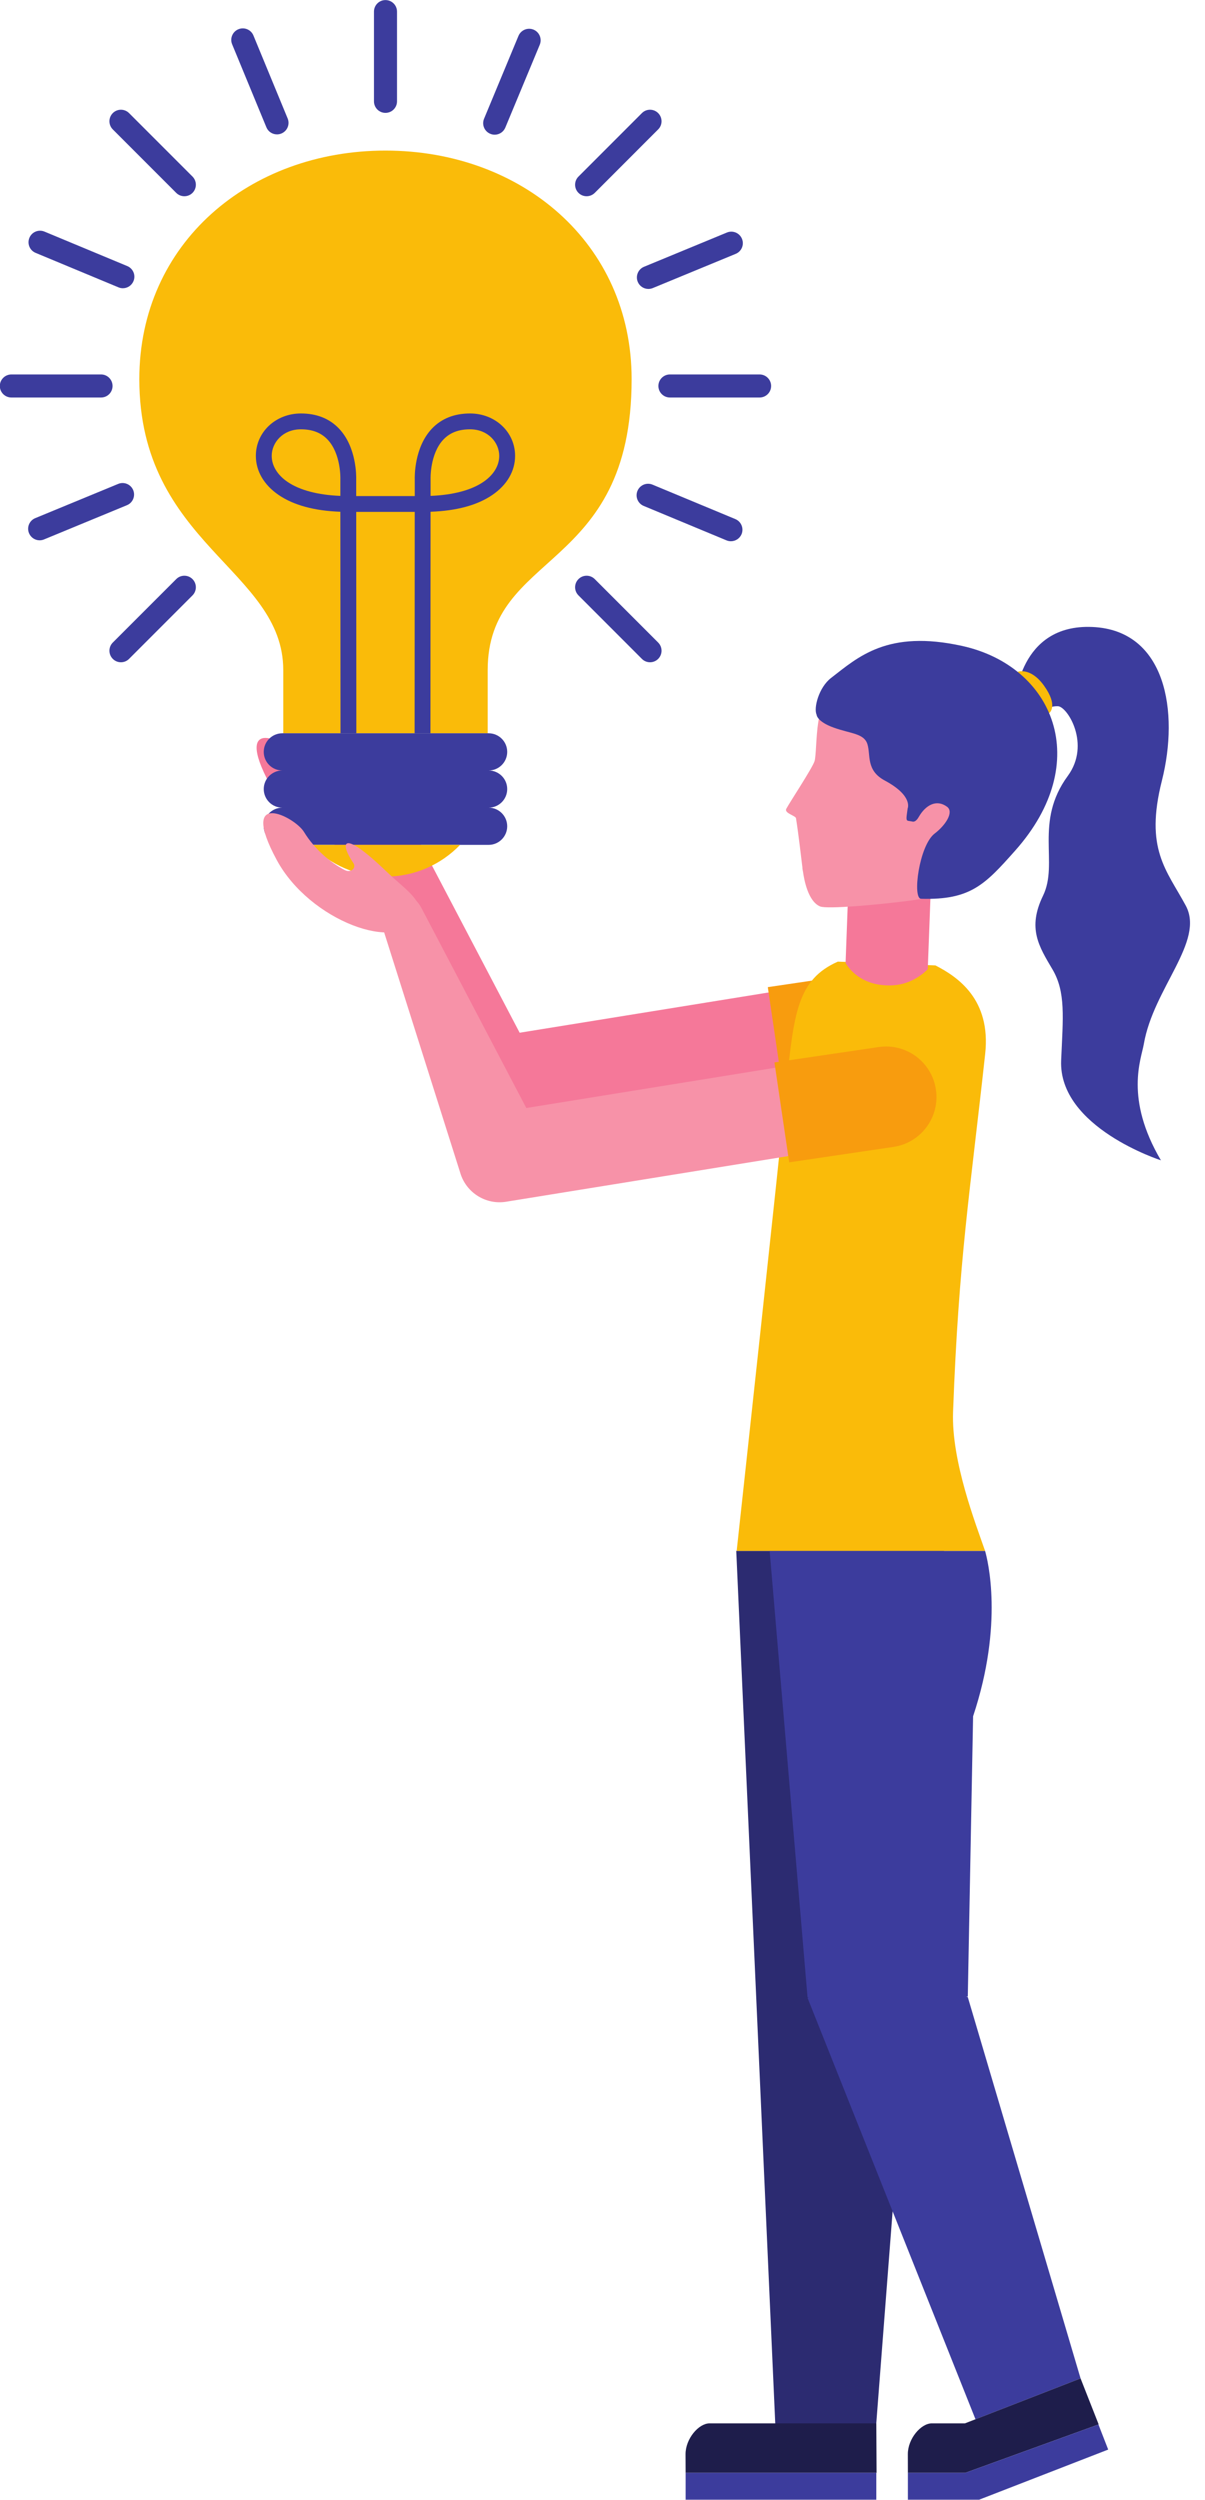
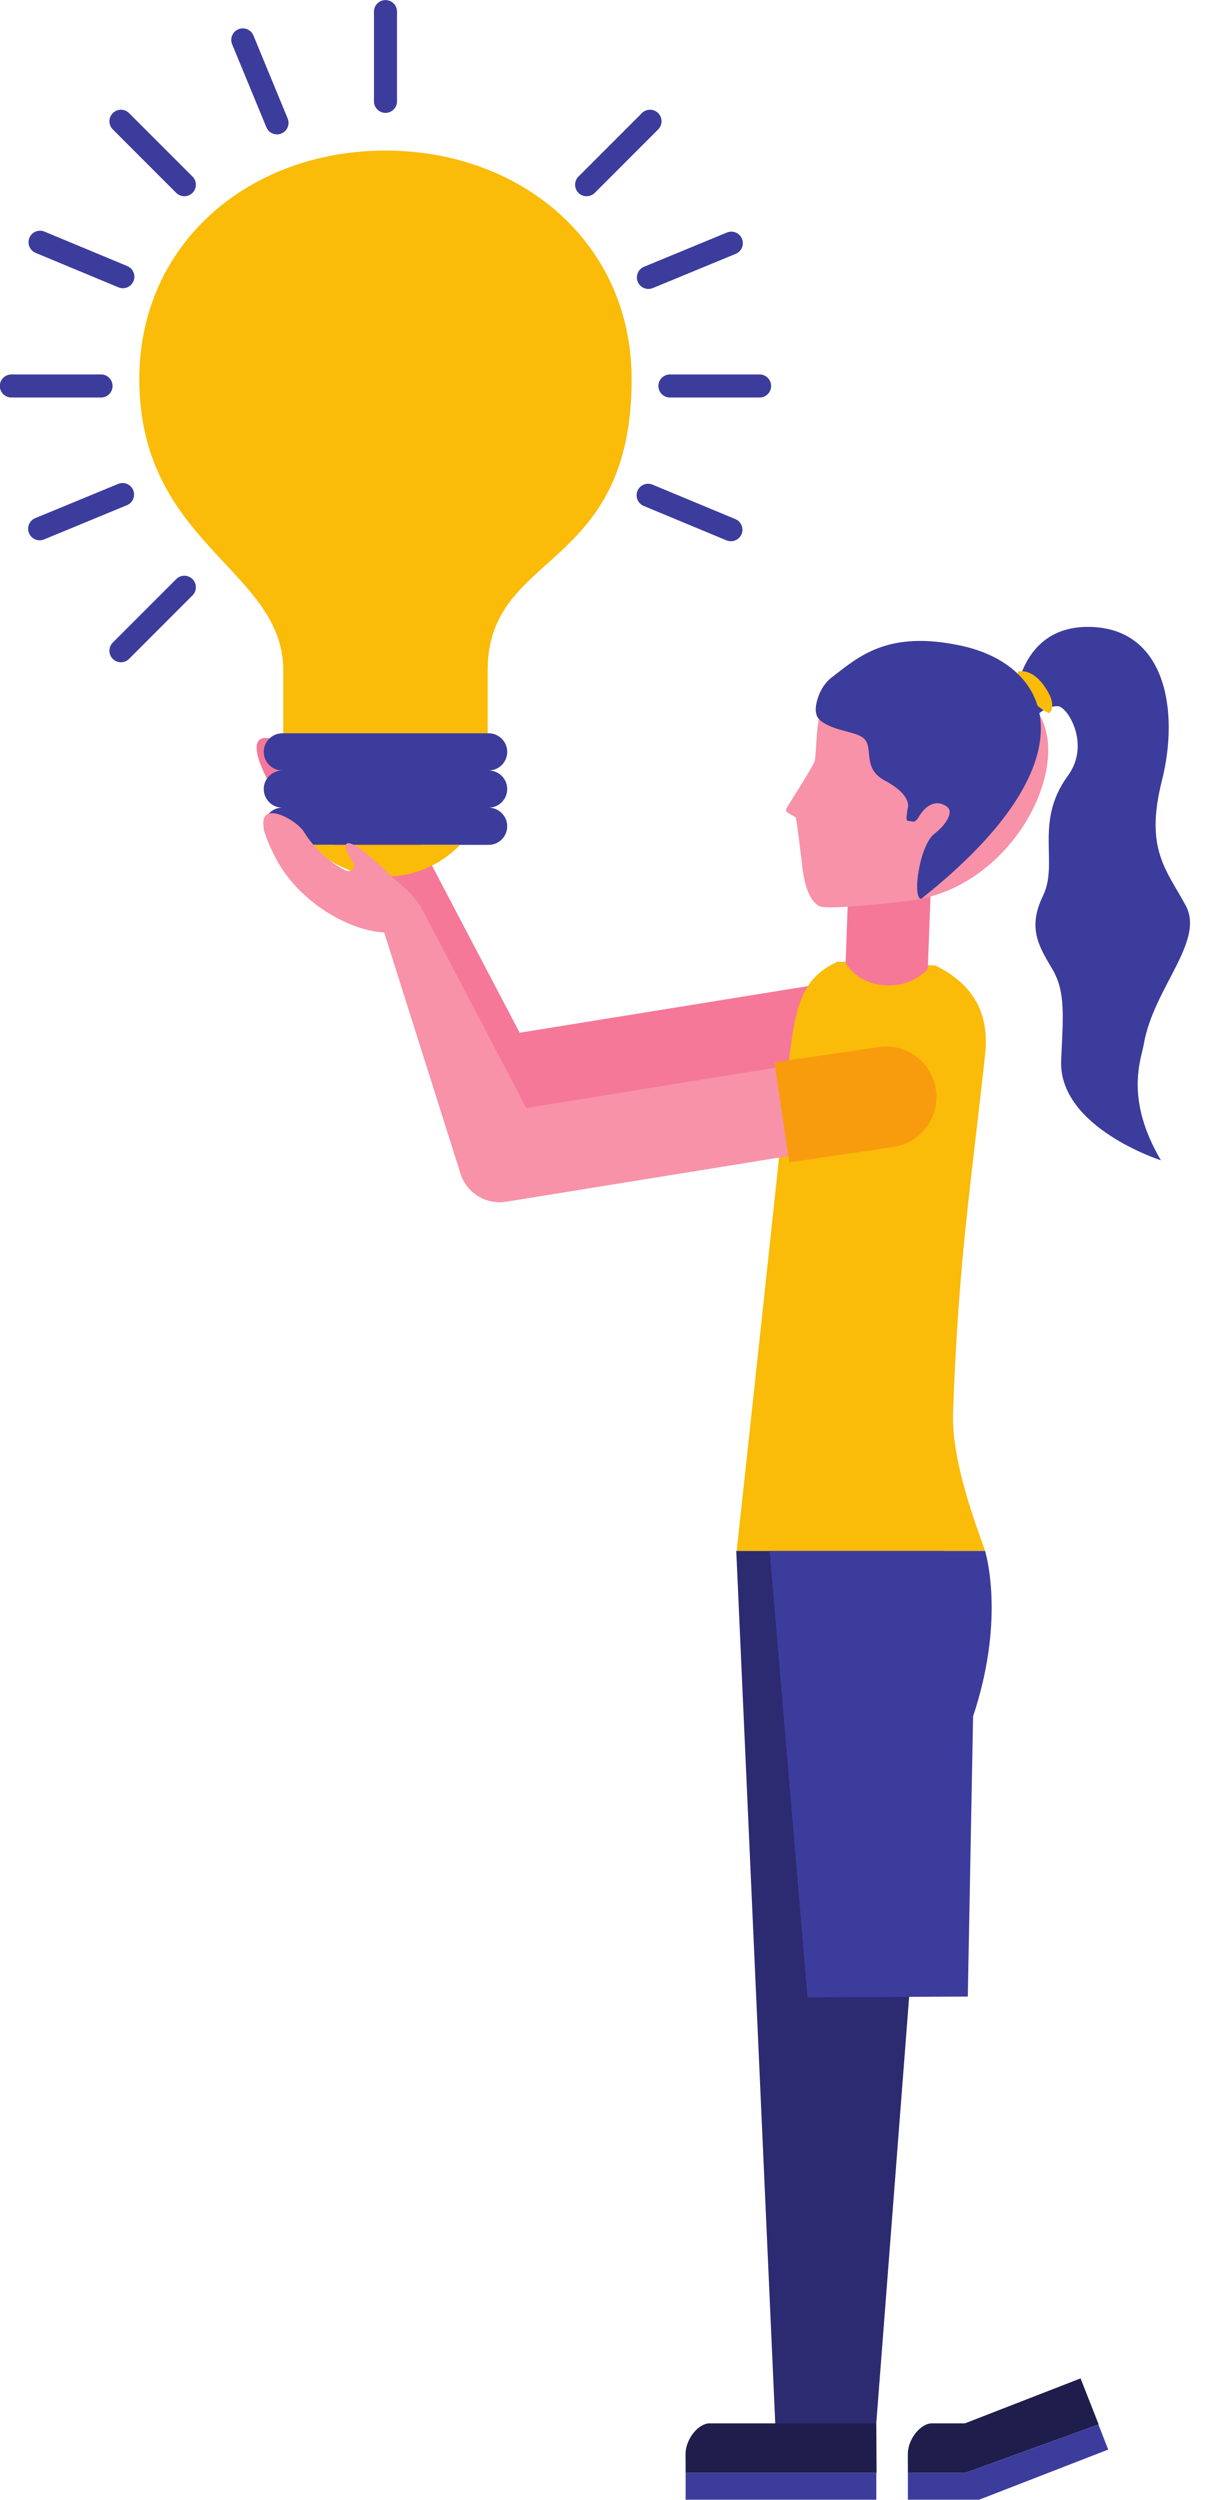
<svg xmlns="http://www.w3.org/2000/svg" height="346.4" preserveAspectRatio="xMidYMid meet" version="1.0" viewBox="93.5 39.4 167.1 346.4" width="167.1" zoomAndPan="magnify">
  <defs>
    <clipPath id="a">
      <path d="M 0 0 L 352 0 L 352 425.199 L 0 425.199 Z M 0 0" />
    </clipPath>
  </defs>
  <g>
    <g clip-path="url(#a)" />
    <g id="change1_1">
      <path d="M 234.285 136.523 C 234.285 136.523 234.746 125.84 244.973 126.281 C 255.211 126.719 257.031 138.051 254.625 147.57 C 252.219 157.09 255.27 159.949 257.934 164.898 C 260.594 169.848 253.449 176.328 252.117 184.074 C 251.758 186.176 249.422 191.594 254.488 200.188 C 254.488 200.188 240.258 195.633 240.652 186.336 C 240.91 180.367 241.309 176.883 239.445 173.723 C 237.578 170.562 235.941 168.039 238.145 163.508 C 240.34 158.977 236.879 153.316 241.574 146.918 C 244.785 142.547 241.531 137.316 240.211 137.262 C 238.465 137.188 237.086 138.707 237.086 138.707 L 234.285 136.523" fill="#3c3c9d" />
    </g>
    <g id="change2_1">
      <path d="M 234.609 132.5 C 234.609 132.5 236.387 131.801 238.262 134.398 C 240.34 137.281 238.984 138.223 238.984 138.223 C 238.984 138.223 235.676 136.992 234.609 132.5" fill="#fabb09" />
    </g>
    <g id="change3_1">
      <path d="M 220.828 179.844 C 220.281 176.469 217.105 174.176 213.73 174.723 L 165.562 182.508 L 151.094 154.941 C 150.27 153.312 148.926 152.457 147.148 153.066 C 145.211 153.727 145.176 156.23 145.84 158.172 L 156.477 191.73 C 157.355 194.301 159.98 195.945 162.758 195.496 L 163.16 195.43 L 215.711 186.938 C 219.078 186.391 221.371 183.215 220.828 179.844" fill="#f57899" />
    </g>
    <g id="change3_2">
      <path d="M 130.953 148.148 C 125.555 138.148 133.438 142.133 134.727 144.246 C 136.18 146.629 138.449 148.566 140.41 149.547 C 141.246 149.965 142.023 149.227 141.574 148.57 C 139.738 145.875 139.73 143.559 146.156 149.73 C 148.902 152.363 151.539 153.848 150.438 156.051 C 147.91 161.125 135.516 156.59 130.953 148.148" fill="#f57899" />
    </g>
    <g id="change4_1">
-       <path d="M 202.016 190.035 L 216.465 187.898 C 220.285 187.336 222.93 183.777 222.363 179.957 C 221.801 176.137 218.242 173.492 214.422 174.059 L 199.973 176.191 L 202.016 190.035" fill="#f89c0e" />
-     </g>
+       </g>
    <g id="change5_1">
      <path d="M 195.598 254.309 L 201.012 375.363 L 215.008 375.297 C 215.008 375.297 224.031 257.977 224.414 254.309 L 195.598 254.309" fill="#2c2b71" />
    </g>
    <g id="change6_1">
      <path d="M 191.898 375.211 C 190.375 375.211 188.559 377.355 188.566 379.492 L 188.578 382.066 L 215.055 382.066 L 215.02 375.211 C 215.02 375.211 201.41 375.211 191.898 375.211" fill="#1e1d4b" />
    </g>
    <g id="change1_2">
      <path d="M 215.02 385.793 L 188.578 385.793 L 188.578 382.066 L 215.02 382.066 L 215.02 385.793" fill="#3c3c9d" />
    </g>
    <g id="change1_3">
      <path d="M 200.23 254.309 L 205.484 316.176 L 227.707 316.07 L 228.441 277.23 C 232.723 264.398 230.453 255.516 230.102 254.309 L 200.23 254.309" fill="#3c3c9d" />
    </g>
    <g id="change1_4">
-       <path d="M 227.707 316.148 L 216.441 311.633 L 205.484 316.254 L 228.773 374.645 L 243.344 368.98 L 227.707 316.148" fill="#3c3c9d" />
-     </g>
+       </g>
    <g id="change6_2">
      <path d="M 222.719 375.211 L 227.312 375.211 C 235.141 372.168 243.344 368.98 243.344 368.98 L 245.855 375.359 L 227.359 382.066 L 219.398 382.066 L 219.391 379.492 C 219.379 377.355 221.195 375.211 222.719 375.211" fill="#1e1d4b" />
    </g>
    <g id="change1_5">
      <path d="M 227.359 382.066 L 245.824 375.371 L 247.176 378.844 L 229.273 385.793 L 219.398 385.793 L 219.398 382.066 L 227.359 382.066" fill="#3c3c9d" />
    </g>
    <g id="change2_2">
      <path d="M 230.102 254.309 C 228.805 250.566 225.414 241.863 225.664 235.055 C 226.445 213.832 228.02 204.684 230.117 185.441 C 230.945 177.848 226.281 174.758 223.219 173.18 L 209.68 172.656 C 204.105 175.133 203.566 179.734 202.539 190.066 C 201.438 201.141 196.254 248.824 195.656 254.309 L 230.102 254.309" fill="#fabb09" />
    </g>
    <g id="change3_3">
      <path d="M 222.617 161.43 L 222.156 173.711 C 221.152 174.695 219.418 175.922 216.949 175.953 C 212.859 176.008 211.156 173.539 210.758 172.836 L 211.199 161 L 222.617 161.43" fill="#f57899" />
    </g>
    <g id="change7_1">
      <path d="M 237.402 138.051 C 232.414 130.699 223.637 129.109 216.602 130.867 C 211.504 132.141 208.734 136.105 207.598 138.191 C 207.387 138.223 207.262 138.242 207.258 138.234 C 207.133 138.594 207.039 139.031 206.965 139.512 C 206.652 141.484 206.676 144.188 206.453 144.879 C 206.141 145.855 203.016 150.57 202.535 151.477 C 202.211 152.086 203.824 152.422 203.883 152.785 C 204.285 155.355 204.555 157.934 204.777 159.648 L 204.766 159.66 C 204.785 159.855 204.82 160.043 204.859 160.227 C 204.996 161.191 205.52 164.297 207.227 165.008 C 208.176 165.406 215.184 164.793 219.836 164.184 C 234.051 162.316 242.395 145.398 237.402 138.051" fill="#f792a8" />
    </g>
    <g id="change1_6">
-       <path d="M 226.941 128.914 C 216.555 126.617 212.484 130.465 208.742 133.348 C 207.039 134.66 206.301 137.539 206.742 138.438 C 206.742 138.438 206.738 138.441 206.738 138.441 C 206.738 138.441 206.762 139.391 209.141 140.238 C 211.52 141.086 213.324 141.023 213.789 142.531 C 214.258 144.039 213.566 146.156 216.195 147.562 C 220.156 149.68 219.367 151.422 219.367 151.422 C 219.207 152.637 219.082 153.074 219.434 153.145 C 219.605 153.18 219.926 153.219 219.965 153.234 C 220.43 153.387 220.762 152.855 220.91 152.598 C 221.84 150.984 223.34 150.105 224.82 151.188 C 225.84 151.93 224.59 153.785 223.117 154.902 C 220.941 156.551 219.98 164.008 221.25 163.945 C 228.094 164.145 230.102 161.965 234.273 157.277 C 245.238 144.965 239.602 131.715 226.941 128.914" fill="#3c3c9d" />
+       <path d="M 226.941 128.914 C 216.555 126.617 212.484 130.465 208.742 133.348 C 207.039 134.66 206.301 137.539 206.742 138.438 C 206.742 138.438 206.738 138.441 206.738 138.441 C 206.738 138.441 206.762 139.391 209.141 140.238 C 211.52 141.086 213.324 141.023 213.789 142.531 C 214.258 144.039 213.566 146.156 216.195 147.562 C 220.156 149.68 219.367 151.422 219.367 151.422 C 219.207 152.637 219.082 153.074 219.434 153.145 C 219.605 153.18 219.926 153.219 219.965 153.234 C 220.43 153.387 220.762 152.855 220.91 152.598 C 221.84 150.984 223.34 150.105 224.82 151.188 C 225.84 151.93 224.59 153.785 223.117 154.902 C 220.941 156.551 219.98 164.008 221.25 163.945 C 245.238 144.965 239.602 131.715 226.941 128.914" fill="#3c3c9d" />
    </g>
    <g id="change2_3">
      <path d="M 181.09 91.938 C 181.09 73.086 165.809 60.266 146.953 60.266 C 128.105 60.266 112.82 73.086 112.82 91.938 C 112.82 114.828 132.781 118.301 132.781 132.262 C 132.781 134.188 132.781 141.012 132.781 141.012 L 161.129 141.012 C 161.129 141.012 161.129 134.188 161.129 132.262 C 161.129 115.641 181.09 118.82 181.09 91.938" fill="#fabb09" />
    </g>
    <g id="change1_7">
-       <path d="M 135.227 98.891 C 132.691 98.891 131.18 100.762 131.18 102.57 C 131.18 103.93 131.961 105.211 133.371 106.176 C 135.062 107.328 137.582 107.992 140.699 108.117 L 140.699 105.797 C 140.703 105.766 140.816 102.277 138.902 100.289 C 137.996 99.348 136.797 98.891 135.227 98.891 Z M 158.684 98.891 C 157.113 98.891 155.91 99.348 155.008 100.289 C 153.098 102.277 153.207 105.766 153.211 105.801 L 153.211 108.117 C 156.328 107.992 158.848 107.328 160.535 106.176 C 161.949 105.211 162.73 103.93 162.73 102.57 C 162.73 100.762 161.219 98.891 158.684 98.891 Z M 153.191 141.016 L 150.996 141.012 L 151.012 110.336 L 142.898 110.336 L 142.914 141.012 L 140.719 141.016 L 140.699 110.316 C 137.09 110.188 134.215 109.406 132.137 107.988 C 130.105 106.602 128.98 104.68 128.98 102.57 C 128.98 99.277 131.727 96.695 135.227 96.695 C 137.402 96.695 139.176 97.395 140.496 98.777 C 142.98 101.371 142.906 105.453 142.895 105.863 L 142.895 108.141 L 151.016 108.141 L 151.016 105.863 C 151 105.453 150.934 101.371 153.414 98.777 C 154.738 97.395 156.512 96.695 158.684 96.695 C 162.184 96.695 164.93 99.277 164.93 102.57 C 164.93 104.68 163.809 106.602 161.773 107.988 C 159.699 109.406 156.82 110.188 153.207 110.316 L 153.191 141.016" fill="#3c3c9d" />
-     </g>
+       </g>
    <g id="change1_8">
      <path d="M 163.836 148.742 C 163.836 147.32 162.68 146.168 161.258 146.168 C 162.68 146.168 163.836 145.016 163.836 143.59 C 163.836 142.168 162.68 141.012 161.258 141.012 L 132.652 141.012 C 131.23 141.012 130.074 142.168 130.074 143.59 C 130.074 145.016 131.23 146.168 132.652 146.168 C 131.23 146.168 130.074 147.32 130.074 148.742 C 130.074 150.168 131.23 151.32 132.652 151.32 C 131.23 151.32 130.074 152.477 130.074 153.898 C 130.074 155.32 131.23 156.477 132.652 156.477 L 161.258 156.477 C 162.68 156.477 163.836 155.32 163.836 153.898 C 163.836 152.477 162.68 151.32 161.258 151.32 C 162.68 151.32 163.836 150.168 163.836 148.742" fill="#3c3c9d" />
    </g>
    <g id="change2_4">
      <path d="M 136.609 156.477 C 139.227 159.188 142.895 160.875 146.953 160.875 C 151.02 160.875 154.684 159.188 157.301 156.477 L 136.609 156.477" fill="#fabb09" />
    </g>
    <g id="change1_9">
      <path d="M 146.953 55.043 C 146.074 55.043 145.359 54.328 145.359 53.445 L 145.359 41.008 C 145.359 40.125 146.074 39.41 146.953 39.41 C 147.836 39.41 148.555 40.125 148.555 41.008 L 148.555 53.445 C 148.555 54.328 147.836 55.043 146.953 55.043" fill="#3c3c9d" />
    </g>
    <g id="change1_10">
      <path d="M 198.836 94.484 L 186.398 94.484 C 185.516 94.484 184.801 93.77 184.801 92.887 C 184.801 92.008 185.516 91.289 186.398 91.289 L 198.836 91.289 C 199.719 91.289 200.434 92.008 200.434 92.887 C 200.434 93.77 199.719 94.484 198.836 94.484" fill="#3c3c9d" />
    </g>
    <g id="change1_11">
      <path d="M 107.516 94.484 L 95.078 94.484 C 94.195 94.484 93.477 93.77 93.477 92.887 C 93.477 92.008 94.195 91.289 95.078 91.289 L 107.516 91.289 C 108.395 91.289 109.109 92.008 109.109 92.887 C 109.109 93.77 108.395 94.484 107.516 94.484" fill="#3c3c9d" />
    </g>
    <g id="change1_12">
      <path d="M 174.844 66.594 C 174.438 66.594 174.027 66.438 173.719 66.129 C 173.094 65.504 173.094 64.492 173.719 63.867 L 182.512 55.074 C 183.137 54.449 184.145 54.449 184.77 55.074 C 185.395 55.699 185.395 56.711 184.77 57.332 L 175.977 66.129 C 175.66 66.438 175.254 66.594 174.844 66.594" fill="#3c3c9d" />
    </g>
    <g id="change1_13">
      <path d="M 110.27 131.172 C 109.859 131.172 109.453 131.016 109.141 130.703 C 108.52 130.078 108.52 129.066 109.141 128.441 L 117.938 119.648 C 118.562 119.023 119.57 119.023 120.195 119.648 C 120.816 120.273 120.816 121.281 120.195 121.906 L 111.398 130.703 C 111.09 131.016 110.68 131.172 110.27 131.172" fill="#3c3c9d" />
    </g>
    <g id="change1_14">
-       <path d="M 183.641 131.172 C 183.23 131.172 182.82 131.016 182.512 130.703 L 173.719 121.906 C 173.094 121.281 173.094 120.273 173.719 119.648 C 174.34 119.023 175.352 119.023 175.977 119.648 L 184.77 128.441 C 185.395 129.066 185.395 130.078 184.77 130.703 C 184.457 131.016 184.051 131.172 183.641 131.172" fill="#3c3c9d" />
-     </g>
+       </g>
    <g id="change1_15">
      <path d="M 119.066 66.594 C 118.656 66.594 118.246 66.438 117.938 66.129 L 109.141 57.332 C 108.52 56.711 108.52 55.699 109.141 55.074 C 109.766 54.449 110.773 54.449 111.398 55.074 L 120.195 63.867 C 120.816 64.492 120.816 65.504 120.195 66.129 C 119.883 66.438 119.477 66.594 119.066 66.594" fill="#3c3c9d" />
    </g>
    <g id="change1_16">
-       <path d="M 162.102 58.066 C 161.895 58.066 161.688 58.027 161.488 57.941 C 160.672 57.605 160.285 56.672 160.625 55.855 L 165.398 44.371 C 165.738 43.559 166.676 43.172 167.488 43.508 C 168.305 43.848 168.688 44.781 168.352 45.598 L 163.574 57.082 C 163.316 57.695 162.727 58.066 162.102 58.066" fill="#3c3c9d" />
-     </g>
+       </g>
    <g id="change1_17">
      <path d="M 194.855 114.402 C 194.652 114.402 194.445 114.363 194.246 114.281 L 182.762 109.508 C 181.945 109.168 181.562 108.23 181.898 107.422 C 182.238 106.605 183.176 106.219 183.988 106.559 L 195.473 111.332 C 196.285 111.672 196.672 112.605 196.336 113.422 C 196.078 114.031 195.48 114.402 194.855 114.402" fill="#3c3c9d" />
    </g>
    <g id="change1_18">
      <path d="M 110.535 79.344 C 110.328 79.344 110.125 79.301 109.926 79.219 L 98.438 74.441 C 97.625 74.105 97.238 73.172 97.578 72.355 C 97.914 71.539 98.852 71.156 99.664 71.492 L 111.148 76.27 C 111.965 76.609 112.352 77.543 112.012 78.355 C 111.754 78.973 111.16 79.344 110.535 79.344" fill="#3c3c9d" />
    </g>
    <g id="change1_19">
      <path d="M 183.414 79.441 C 182.789 79.441 182.191 79.07 181.938 78.453 C 181.605 77.637 181.992 76.703 182.809 76.367 L 194.305 71.621 C 195.117 71.285 196.055 71.676 196.391 72.492 C 196.727 73.309 196.34 74.242 195.52 74.578 L 184.023 79.32 C 183.824 79.402 183.617 79.441 183.414 79.441" fill="#3c3c9d" />
    </g>
    <g id="change1_20">
      <path d="M 98.996 114.273 C 98.367 114.273 97.777 113.898 97.523 113.285 C 97.184 112.469 97.574 111.535 98.391 111.199 L 109.887 106.457 C 110.699 106.117 111.637 106.508 111.973 107.32 C 112.309 108.137 111.918 109.07 111.105 109.406 L 99.605 114.152 C 99.406 114.234 99.203 114.273 98.996 114.273" fill="#3c3c9d" />
    </g>
    <g id="change1_21">
      <path d="M 131.91 58.023 C 131.285 58.023 130.688 57.652 130.438 57.035 L 125.691 45.539 C 125.355 44.727 125.742 43.789 126.559 43.453 C 127.371 43.117 128.309 43.504 128.645 44.32 L 133.391 55.816 C 133.727 56.633 133.336 57.566 132.52 57.902 C 132.32 57.984 132.113 58.023 131.91 58.023" fill="#3c3c9d" />
    </g>
    <g id="change7_2">
      <path d="M 221.754 190.273 C 221.207 186.898 218.031 184.609 214.656 185.152 L 166.484 192.941 L 152.02 165.371 C 151.195 163.746 149.852 162.887 148.074 163.496 C 146.137 164.16 146.102 166.664 146.77 168.602 L 157.398 202.16 C 158.277 204.73 160.906 206.375 163.684 205.93 L 164.086 205.863 L 216.633 197.367 C 220.008 196.824 222.297 193.648 221.754 190.273" fill="#f792a8" />
    </g>
    <g id="change7_3">
      <path d="M 131.879 158.578 C 126.48 148.578 134.363 152.566 135.652 154.68 C 137.105 157.059 139.375 158.996 141.336 159.98 C 142.172 160.398 142.949 159.66 142.504 159 C 140.664 156.309 140.652 153.992 147.082 160.16 C 149.828 162.797 152.465 164.277 151.363 166.484 C 148.836 171.559 136.438 167.02 131.879 158.578" fill="#f792a8" />
    </g>
    <g id="change4_2">
      <path d="M 202.938 200.469 L 217.391 198.332 C 221.215 197.77 223.855 194.211 223.285 190.391 C 222.727 186.566 219.168 183.926 215.348 184.492 L 200.895 186.625 L 202.938 200.469" fill="#f89c0e" />
    </g>
  </g>
</svg>